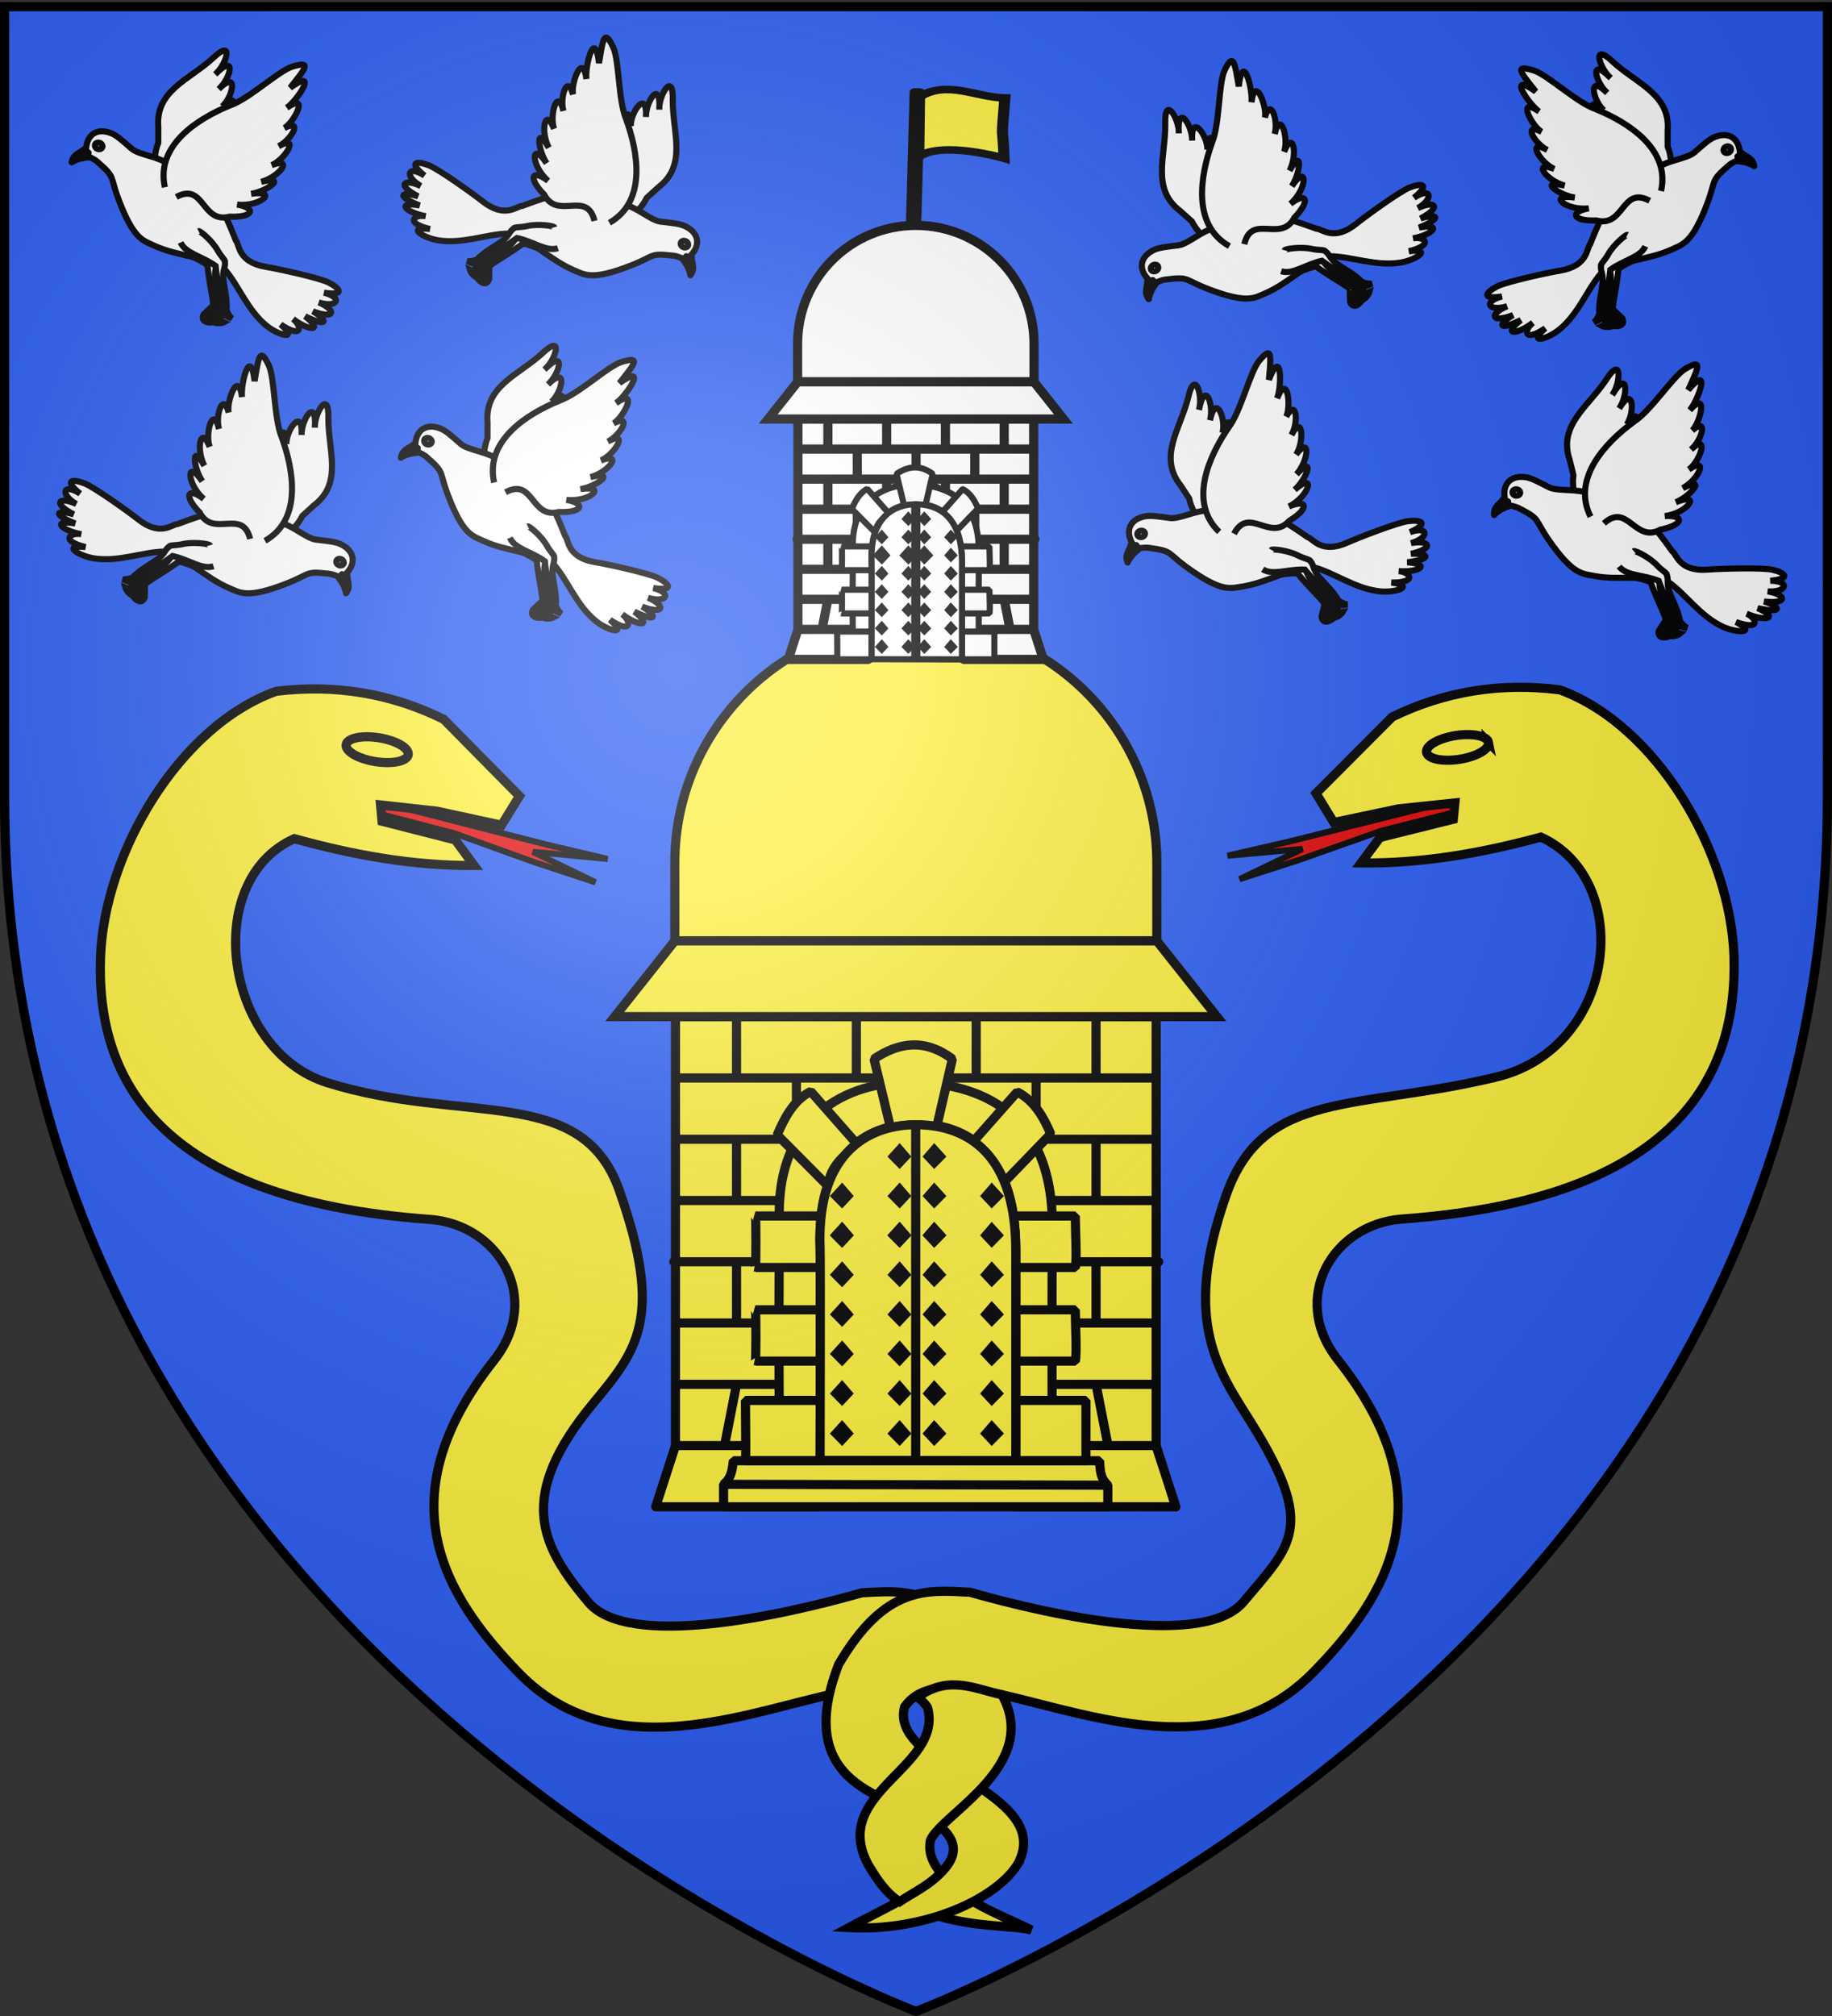
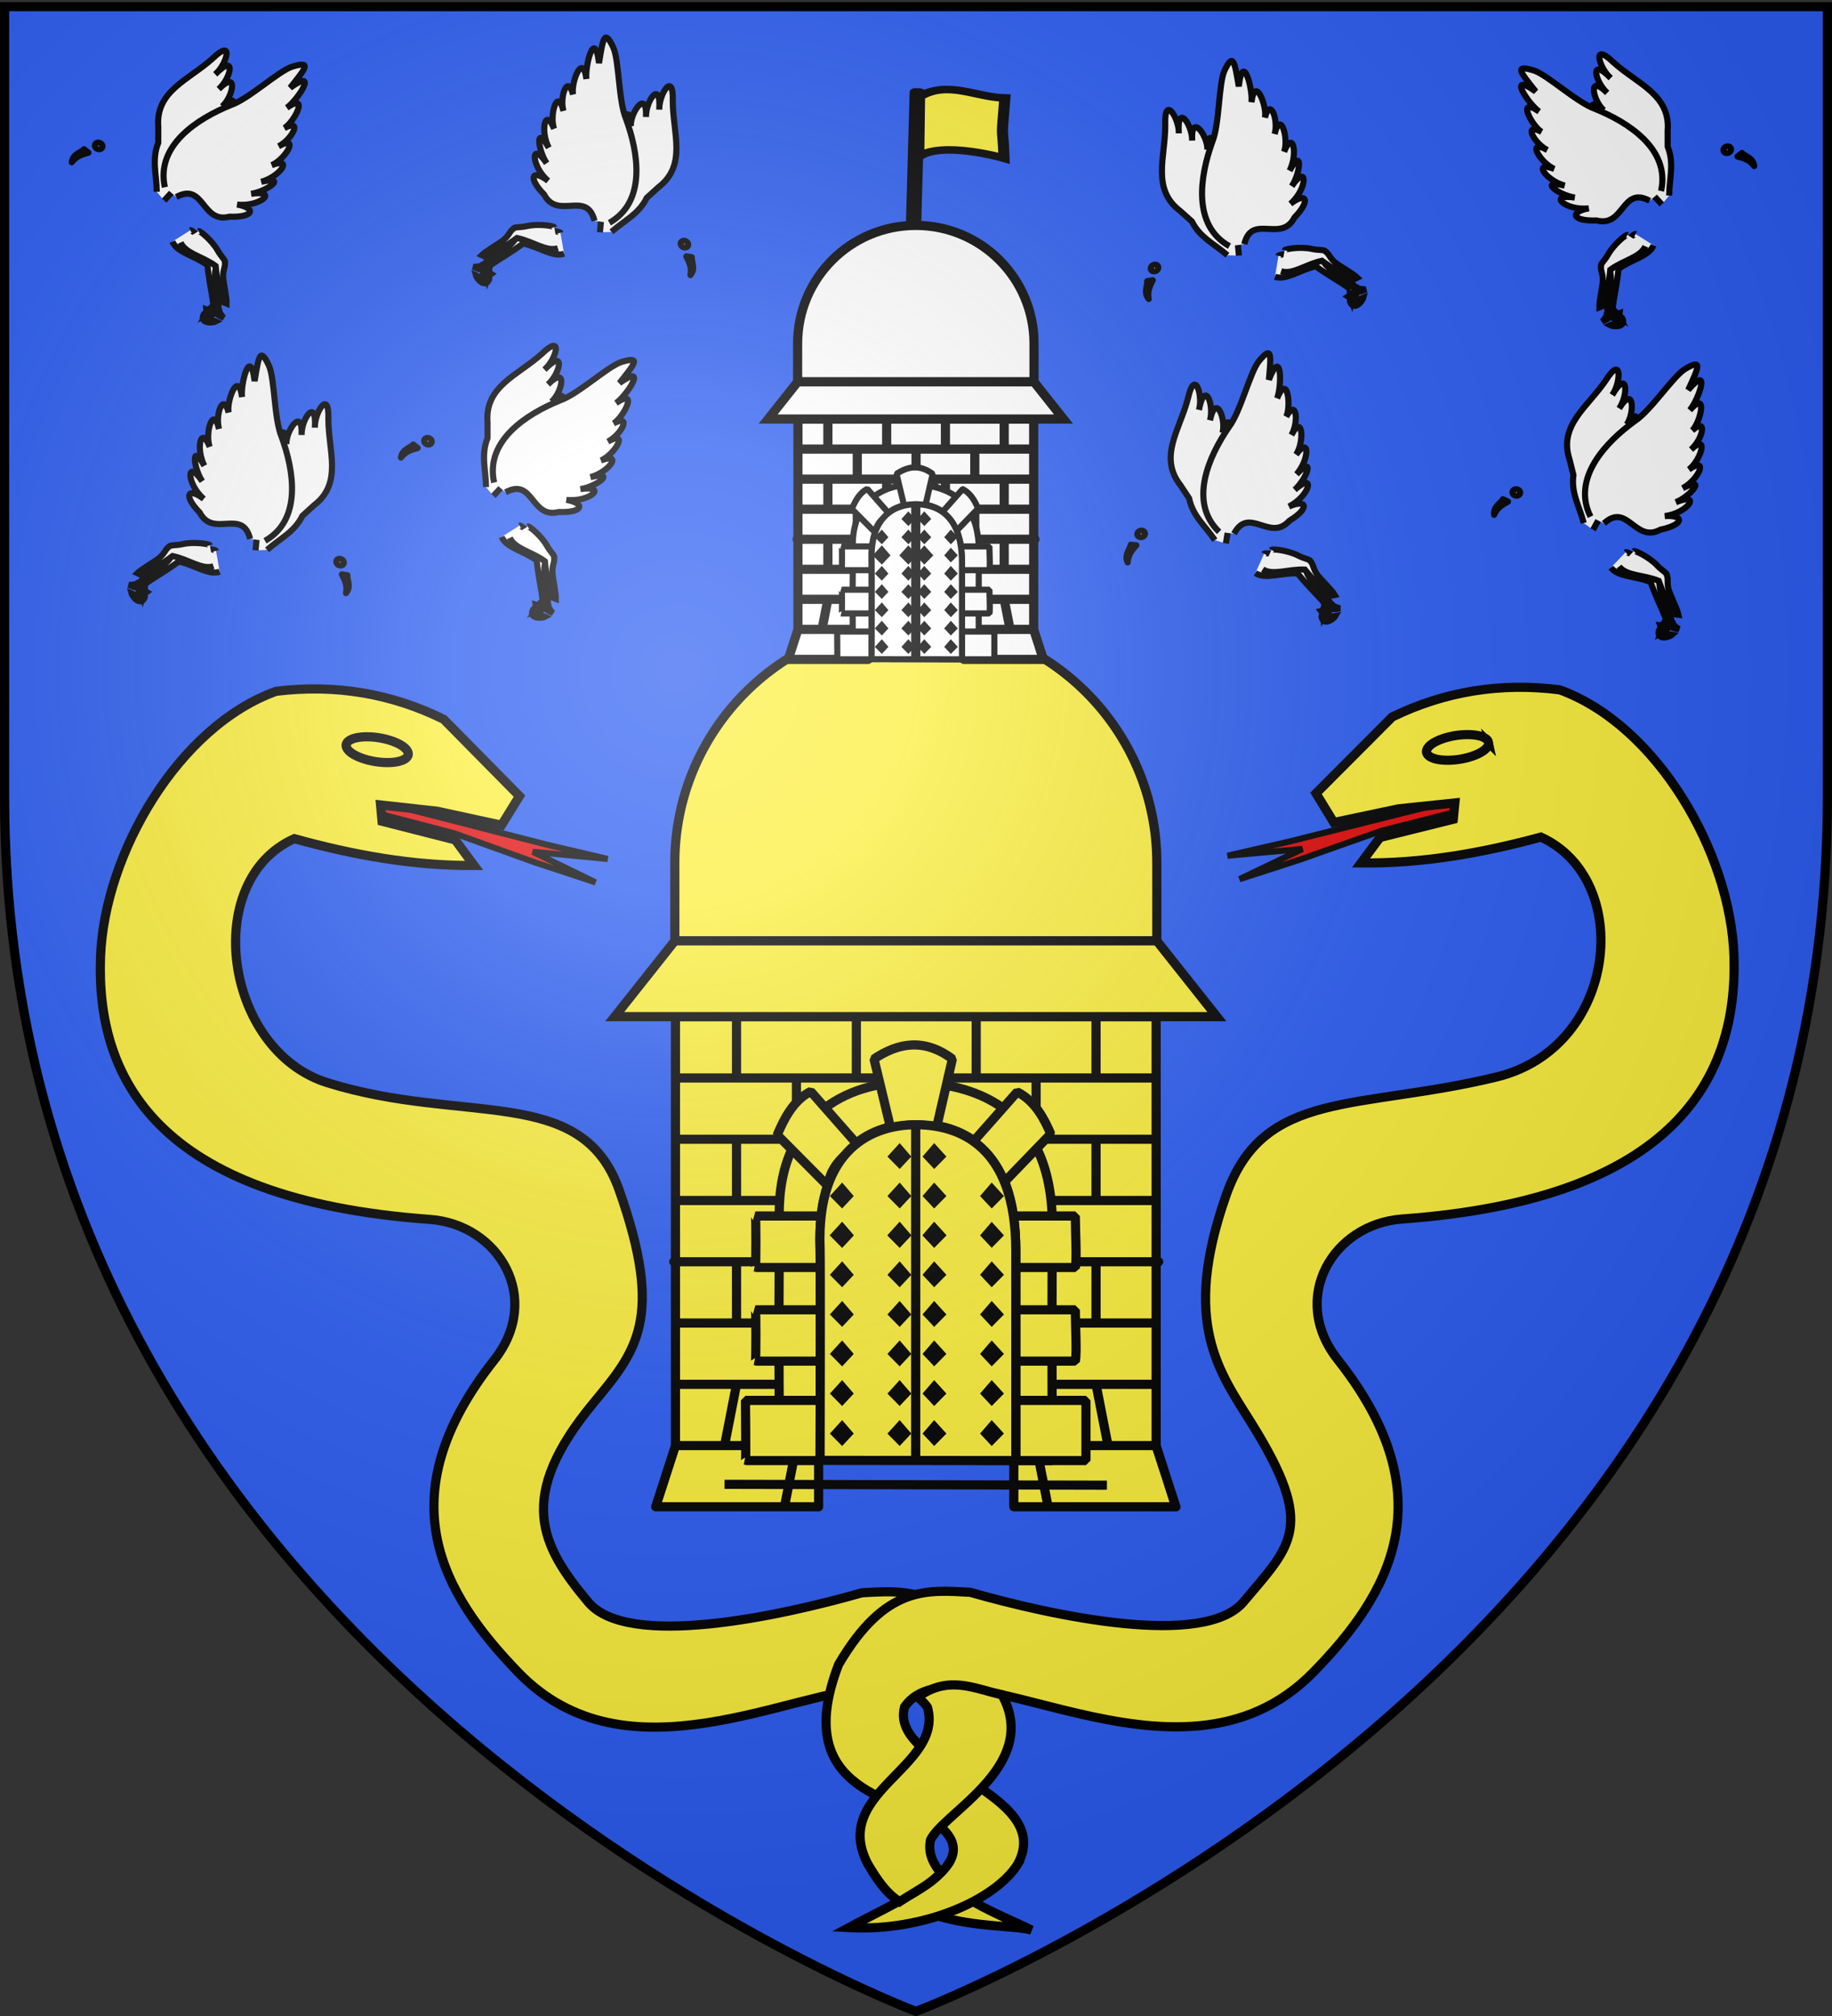
<svg xmlns="http://www.w3.org/2000/svg" xmlns:xlink="http://www.w3.org/1999/xlink" width="600" height="660" version="1.0">
  <rect width="100%" height="100%" fill="#333333" stroke="none" />
  <desc>Flag of Canton of Valais (Wallis)</desc>
  <defs>
    <radialGradient xlink:href="#a" id="g" cx="221.445" cy="226.331" r="300" fx="221.445" fy="226.331" gradientTransform="matrix(1.353 0 0 1.349 -77.63 -85.747)" gradientUnits="userSpaceOnUse" />
    <linearGradient id="a">
      <stop offset="0" style="stop-color:white;stop-opacity:.314" />
      <stop offset=".19" style="stop-color:white;stop-opacity:.251" />
      <stop offset=".6" style="stop-color:#6b6b6b;stop-opacity:.125" />
      <stop offset="1" style="stop-color:black;stop-opacity:.125" />
    </linearGradient>
  </defs>
  <g style="display:inline">
    <path d="M300 658.5s298.5-112.32 298.5-397.772V2.176H1.5v258.552C1.5 546.18 300 658.5 300 658.5" style="fill:#2b5df2;fill-opacity:1;fill-rule:evenodd;stroke:none" />
  </g>
  <path d="M308.195 824.608c.205 120.744-.41 241.503.313 362.239 3.846 108.356 86.787 207.326 192.7 230.21 97.982 23.87 207.672-19.028 262.977-103.622 33.122-47.31 45.32-105.86 42.589-162.852V824.608z" style="color:#000;fill:none;stroke:none;stroke-width:1;marker:none;visibility:visible;display:inline;overflow:visible" />
  <path d="M308.195 824.608c.205 120.744-.41 241.503.313 362.239 3.846 108.356 86.787 207.326 192.7 230.21 97.982 23.87 207.672-19.028 262.977-103.622 33.122-47.31 45.32-105.86 42.589-162.852V824.608z" style="color:#000;fill:none;stroke:none;stroke-width:3;marker:none;visibility:visible;display:inline;overflow:visible" />
  <path d="M308.195 824.607c.204 120.745-.411 241.504.312 362.24 3.844 108.357 86.735 207.327 192.583 230.21 97.924 23.87 207.547-19.027 262.82-103.621 33.101-47.311 45.292-105.86 42.562-162.853V824.607z" style="color:#000;fill:none;stroke:none;stroke-width:1;marker:none;visibility:visible;display:inline;overflow:visible" />
  <g style="stroke-width:4.575;stroke-miterlimit:4;stroke-dasharray:none">
    <g style="stroke-width:4.575;stroke-miterlimit:4;stroke-dasharray:none">
      <path d="M-380.521 665.64v244.643l-9.86 30.51h81.331V810.908c0-26.893 21.83-48.718 48.725-48.718 26.893 0 48.724 21.825 48.724 48.718v129.883h80.826l-9.761-30.53V665.64zM-379.693 910.256h70.594m97.455 0h70.988M-380.556 879.68h71.457m97.533 0h70.817M-380.198 849.104h70.737m98.345 0h70.42M-381.368 818.528h72.089m97.725 0h72.28M-379.948 787.952h76.366m86.221 0h76.724M-379.948 757.377h239.311M-379.948 726.8h239.311M-379.948 696.225h239.311M-320.12 726.8v30.237M-200.465 726.8v30.346M-260.292 726.8v30.577M-290.206 696.225V726.8M-350.034 696.225V726.8M-230.379 696.225V726.8M-170.55 696.225V726.8M-200.465 665.649v30.576M-260.292 665.649v30.576M-320.12 665.649v30.576M-350.034 757.377v30.575M-290.206 757.377v14.58M-230.379 757.377v14.361M-170.55 757.377v30.575M-320.12 788.075v30.453M-200.465 788.106v30.422M-350.034 818.528v30.576M-170.55 818.528v30.576M-320.12 849.104v30.576M-200.465 849.104v30.576M-350.034 879.68l-5.983 30.576M-170.55 879.68l5.982 30.576M-320.12 910.256l-5.983 30.576M-200.465 910.256l5.983 30.576M-140.637 910.256l9.971 30.576" style="fill:#fcef3c;fill-rule:nonzero;stroke:#000;stroke-width:4.575;stroke-linecap:round;stroke-linejoin:round;stroke-miterlimit:4;stroke-opacity:1;stroke-dasharray:none" transform="matrix(.656 0 0 .656 470.843 -123.873)" />
      <path d="M-140.202 619.392v38.994h-240.64v-38.994c0-66.402 53.925-120.231 120.327-120.231s120.313 53.829 120.313 120.23z" style="color:#000;fill:#fcef3c;fill-opacity:1;fill-rule:nonzero;stroke:#000;stroke-width:4.575;stroke-linecap:butt;stroke-linejoin:miter;stroke-miterlimit:4;stroke-opacity:1;stroke-dasharray:none;stroke-dashoffset:0;marker:none;visibility:visible;display:inline;overflow:visible" transform="matrix(.656 0 0 .656 470.843 -123.873)" />
      <path d="M-380.84 658.378h240.633l30 37.823H-410.84z" style="color:#000;fill:#fcef3c;fill-opacity:1;fill-rule:nonzero;stroke:#000;stroke-width:4.575;stroke-linecap:butt;stroke-linejoin:miter;stroke-miterlimit:4;stroke-opacity:1;stroke-dasharray:none;stroke-dashoffset:0;marker:none;visibility:visible;display:inline;overflow:visible" transform="matrix(.656 0 0 .656 470.843 -123.873)" />
-       <path d="M-356.501 940.793h191.845V930.03c-2.244-2.344-3.874-3.897-4.105-12.202h-182.857c-.528 3.28-.457 8.226-4.883 11.767z" style="fill:#fcef3c;fill-opacity:1;fill-rule:evenodd;stroke:#000;stroke-width:4.575;stroke-linejoin:bevel;stroke-miterlimit:4;stroke-opacity:1;stroke-dasharray:none" transform="matrix(.656 0 0 .656 470.843 -123.873)" />
      <path d="m-356.04 929.595 190.924.436" style="fill:#fcef3c;fill-opacity:1;fill-rule:evenodd;stroke:#000;stroke-width:4.575;stroke-linecap:butt;stroke-linejoin:bevel;stroke-miterlimit:4;stroke-opacity:1;stroke-dasharray:none;display:inline" transform="matrix(.656 0 0 .656 470.843 -123.873)" />
      <path d="M-261.942 728.874c-33.316-.732-69.344 17.646-66.622 70.907-.615 49.841 0 117.401 0 117.401l136.187.562s-.33-63.12 0-116.678c.353-57.368-36.25-71.459-69.565-72.192zm1.507 20.799c21.024 0 49.823 9.943 49.823 62.876v104.714l-97.707-.08s.236-99.059 0-105.839c-1.954-50.324 26.912-61.671 47.884-61.671z" style="fill:#fcef3c;fill-opacity:1;fill-rule:evenodd;stroke:#000;stroke-width:4.575;stroke-linecap:round;stroke-linejoin:bevel;stroke-miterlimit:4;stroke-opacity:1;stroke-dasharray:none" transform="matrix(.656 0 0 .656 470.843 -123.873)" />
      <path d="M-262.373 710.324c-6.491.247-12.833 2.84-19.025 6.986l8.256 34.37c4.326-1.032 8.686-1.446 12.707-1.446 3.31 0 6.784.342 10.338.964l7.825-33.888c-6.903-5.134-13.61-7.233-20.101-6.986zm-50.613 23.207c-8.962 4.535-13.582 14.347-16.727 21.682l25.27 25.455c.17-.488.324-.971.503-1.445.204-4.96 4.114-10.592 8.256-14.053 1.796-2.086 3.646-3.958 5.671-5.54zm103.092.241-21.896 24.733c6.176 4.351 11.593 10.826 15.435 20.236l23.188-24.01c-3.144-7.334-7.765-16.424-16.727-20.959zm-130.731 61.913c.384.233.334 25.834 0 25.696h32.378c-.017-3.22-.043-8.649-.072-9.475-.232-5.97.005-11.3.574-16.221zm128.864 0c.784 5.215 1.15 11.004 1.15 17.425v8.271h29.72c.85-4.134 0-17.952 0-25.696zM-340.625 842.5c.384.233.334 25.754 0 25.616h32.45c.01-9.195 0-17.225 0-25.616zm130.013 0v25.616h29.721c.85-4.134 0-17.872 0-25.616zm-134.967 45.21c0 6.04.334 30.17 0 30.033h37.26s.048-17.492.071-30.033zm134.967 0v30.033h35.034V887.71z" style="fill:#fcef3c;fill-opacity:1;fill-rule:evenodd;stroke:#000;stroke-width:4.575;stroke-linejoin:bevel;stroke-miterlimit:4;stroke-opacity:1;stroke-dasharray:none" transform="matrix(.656 0 0 .656 470.843 -123.873)" />
      <path d="M-308.314 917.645s.237-99.014 0-105.794c-1.954-50.324 26.86-61.713 47.833-61.713 21.024 0 49.879 9.944 49.879 62.877v104.73z" style="fill:#fcef3c;fill-opacity:1;fill-rule:evenodd;stroke:#000;stroke-width:4.575;stroke-linecap:round;stroke-linejoin:bevel;stroke-miterlimit:4;stroke-opacity:1;stroke-dasharray:none" transform="matrix(.656 0 0 .656 470.843 -123.873)" />
      <path d="M-260.578 749.881V917.83" style="fill:#fcef3c;stroke:#000;stroke-width:4.575;stroke-linecap:butt;stroke-linejoin:miter;stroke-miterlimit:4;stroke-opacity:1;stroke-dasharray:none" transform="matrix(.656 0 0 .656 470.843 -123.873)" />
      <path d="m-300.278 805.264 2.925-3.217 2.771 3.217-2.771 2.959zM-271.552 765.97l2.925-3.217 2.771 3.217-2.77 2.96zM-271.552 785.663l2.925-3.217 2.772 3.217-2.772 2.96zM-271.552 805.264l2.925-3.217 2.772 3.216-2.772 2.96z" style="fill:#fcef3c;fill-opacity:1;fill-rule:evenodd;stroke:#000;stroke-width:4.575;stroke-miterlimit:4;stroke-opacity:1;stroke-dasharray:none" transform="matrix(.656 0 0 .656 470.843 -123.873)" />
      <path d="m-271.552 805.285 2.925-3.217 2.771 3.217-2.77 2.96zM-271.552 824.977l2.925-3.217 2.772 3.217-2.772 2.96zM-271.552 844.76l2.925-3.216 2.772 3.216-2.772 2.96zM-271.552 864.461l2.925-3.216 2.772 3.216-2.772 2.96zM-271.552 884.25l2.925-3.217 2.772 3.217-2.772 2.96zM-271.552 904.205l2.925-3.217 2.772 3.217-2.772 2.96zM-300.278 785.663l2.925-3.217 2.771 3.217-2.771 2.96zM-300.278 805.285l2.925-3.217 2.771 3.217-2.771 2.96zM-300.278 824.977l2.925-3.217 2.771 3.217-2.771 2.96zM-300.278 844.76l2.925-3.216 2.771 3.216-2.771 2.96zM-300.278 864.461l2.925-3.216 2.771 3.216-2.771 2.96zM-300.278 884.25l2.925-3.217 2.771 3.217-2.771 2.96zM-300.278 904.205l2.925-3.217 2.771 3.217-2.771 2.96zM-248.396 765.97l-2.925-3.217-2.77 3.217 2.77 2.96zM-248.396 785.663l-2.925-3.217-2.77 3.217 2.77 2.96zM-248.396 805.264l-2.925-3.217-2.77 3.216 2.77 2.96z" style="fill:#fcef3c;fill-opacity:1;fill-rule:evenodd;stroke:#000;stroke-width:4.575;stroke-miterlimit:4;stroke-opacity:1;stroke-dasharray:none" transform="matrix(.656 0 0 .656 470.843 -123.873)" />
      <path d="m-248.396 805.285-2.925-3.217-2.77 3.217 2.77 2.96zM-248.396 824.977l-2.925-3.217-2.77 3.217 2.77 2.96zM-248.396 844.76l-2.925-3.216-2.77 3.216 2.77 2.96zM-248.396 864.461l-2.925-3.216-2.77 3.216 2.77 2.96zM-248.396 884.25l-2.925-3.217-2.77 3.217 2.77 2.96zM-248.396 904.205l-2.925-3.217-2.77 3.217 2.77 2.96zM-219.67 785.663l-2.924-3.217-2.772 3.217 2.772 2.96zM-219.67 805.285l-2.924-3.217-2.772 3.217 2.772 2.96zM-219.67 824.977l-2.924-3.217-2.772 3.217 2.772 2.96zM-219.67 844.76l-2.924-3.216-2.772 3.216 2.772 2.96zM-219.67 864.461l-2.924-3.216-2.772 3.216 2.772 2.96zM-219.67 884.25l-2.924-3.217-2.772 3.217 2.772 2.96zM-219.67 904.205l-2.924-3.217-2.772 3.217 2.772 2.96z" style="fill:#fcef3c;fill-opacity:1;fill-rule:evenodd;stroke:#000;stroke-width:4.575;stroke-miterlimit:4;stroke-opacity:1;stroke-dasharray:none" transform="matrix(.656 0 0 .656 470.843 -123.873)" />
    </g>
    <g style="fill:#fff;stroke-width:4.575;stroke-miterlimit:4;stroke-dasharray:none">
      <path d="M-319.373 382.964v119.979l-4.836 14.963h39.887v-63.698c0-13.189 10.706-23.893 23.896-23.893 13.189 0 23.895 10.704 23.895 23.893v63.698h39.64l-4.788-14.973V382.965zM-318.967 502.93h34.62m47.795 0h34.814M-319.39 487.935h35.044m47.832 0h34.73M-319.215 472.94h34.691m48.231 0h34.535M-319.789 457.945h35.354m47.927 0h35.449M-319.092 442.95h37.451m42.285 0h37.628M-319.092 427.954h117.364M-319.092 412.959h117.364M-319.092 397.964h117.364M-289.751 412.959v14.828M-231.07 412.959v14.882M-260.41 412.959v14.995M-275.08 397.964v14.995M-304.422 397.964v14.995M-245.74 397.964v14.995M-216.399 397.964v14.995M-231.07 382.969v14.995M-260.41 382.969v14.995M-289.751 382.969v14.995M-304.422 427.954v14.995M-275.08 427.954v7.15M-245.74 427.954v7.043M-216.399 427.954v14.995M-289.751 443.01v14.935M-231.07 443.025v14.92M-304.422 457.945v14.995M-216.399 457.945v14.995M-289.751 472.94v14.995M-231.07 472.94v14.995M-304.422 487.935l-2.934 14.995M-216.399 487.935l2.934 14.995M-289.751 502.93l-2.934 14.995M-231.07 502.93l2.935 14.995M-201.728 502.93l4.89 14.995" style="fill:#fff;fill-rule:nonzero;stroke:#000;stroke-width:4.575;stroke-linecap:round;stroke-linejoin:round;stroke-miterlimit:4;stroke-opacity:1;stroke-dasharray:none" transform="matrix(.656 0 0 .656 470.843 -123.873)" />
      <path d="M-201.515 360.283v19.124h-118.016v-19.124c0-32.565 26.446-58.964 59.012-58.964 32.565 0 59.004 26.399 59.004 58.964z" style="color:#000;fill:#fff;fill-opacity:1;fill-rule:nonzero;stroke:#000;stroke-width:4.575;stroke-linecap:butt;stroke-linejoin:miter;stroke-miterlimit:4;stroke-opacity:1;stroke-dasharray:none;stroke-dashoffset:0;marker:none;visibility:visible;display:inline;overflow:visible" transform="matrix(.656 0 0 .656 470.843 -123.873)" />
      <path d="M-319.53 379.403h118.013l14.712 18.55h-147.438z" style="color:#000;fill:#fff;fill-opacity:1;fill-rule:nonzero;stroke:#000;stroke-width:4.575;stroke-linecap:butt;stroke-linejoin:miter;stroke-miterlimit:4;stroke-opacity:1;stroke-dasharray:none;stroke-dashoffset:0;marker:none;visibility:visible;display:inline;overflow:visible" transform="matrix(.656 0 0 .656 470.843 -123.873)" />
      <path d="M-261.18 430.676c-15.38-.339-32.012 8.146-30.756 32.734-.284 23.009 0 54.198 0 54.198l62.87.26s-.152-29.14 0-53.865c.164-26.484-16.734-32.99-32.114-33.327zm.696 9.601c9.706 0 23 4.59 23 29.027v48.34l-45.106-.036s.11-45.73 0-48.86c-.902-23.232 12.424-28.47 22.106-28.47z" style="fill:#fff;fill-opacity:1;fill-rule:evenodd;stroke:#000;stroke-width:3.05;stroke-linecap:round;stroke-linejoin:bevel;stroke-miterlimit:4;stroke-opacity:1;stroke-dasharray:none" transform="matrix(.656 0 0 .656 470.843 -123.873)" />
      <path d="M-261.379 422.112c-2.996.114-5.924 1.311-8.783 3.225l3.812 15.867a25.5 25.5 0 0 1 5.866-.668c1.527 0 3.132.158 4.772.445l3.613-15.644c-3.187-2.37-6.283-3.34-9.28-3.225zm-23.365 10.714c-4.138 2.093-6.27 6.623-7.722 10.009l11.666 11.751c.078-.225.15-.448.232-.667.094-2.29 1.899-4.89 3.811-6.487.83-.964 1.683-1.828 2.618-2.558zm47.592.11-10.108 11.419c2.85 2.008 5.352 4.997 7.125 9.342l10.705-11.085c-1.452-3.386-3.585-7.582-7.722-9.675zm-60.352 28.583c.177.107.154 11.926 0 11.862h14.947c-.007-1.487-.02-3.992-.033-4.374a48 48 0 0 1 .265-7.488zm59.49 0c.362 2.407.53 5.08.53 8.044v3.818h13.721c.392-1.908 0-8.287 0-11.862zm-59.49 21.612c.177.108.154 11.89 0 11.826h14.98c.005-4.245 0-7.952 0-11.826zm60.02 0v11.826h13.721c.392-1.909 0-8.25 0-11.826zm-62.307 20.871c0 2.789.154 13.928 0 13.865h17.201s.022-8.075.033-13.865zm62.307 0v13.865h16.174v-13.865z" style="fill:#fff;fill-opacity:1;fill-rule:evenodd;stroke:#000;stroke-width:3.05;stroke-linejoin:bevel;stroke-miterlimit:4;stroke-opacity:1;stroke-dasharray:none" transform="matrix(.656 0 0 .656 470.843 -123.873)" />
      <path d="M-282.587 517.821s.109-45.71 0-48.84c-.903-23.232 12.4-28.489 22.081-28.489 9.706 0 23.027 4.59 23.027 29.027v48.348z" style="fill:#fff;fill-opacity:1;fill-rule:evenodd;stroke:#000;stroke-width:3.05;stroke-linecap:round;stroke-linejoin:bevel;stroke-miterlimit:4;stroke-opacity:1;stroke-dasharray:none" transform="matrix(.656 0 0 .656 470.843 -123.873)" />
      <path d="M-260.55 440.374v77.532" style="fill:#fff;stroke:#000;stroke-width:4.575;stroke-linecap:butt;stroke-linejoin:miter;stroke-miterlimit:4;stroke-opacity:1;stroke-dasharray:none" transform="matrix(.656 0 0 .656 470.843 -123.873)" />
      <path d="m-278.878 465.94 1.35-1.484 1.28 1.485-1.28 1.366z" style="fill:#fff;fill-opacity:1;fill-rule:evenodd;stroke:#000;stroke-width:4.575;stroke-miterlimit:4;stroke-opacity:1;stroke-dasharray:none" transform="matrix(.656 0 0 .656 470.843 -123.873)" />
      <path d="m-265.616 447.8 1.35-1.484 1.28 1.485-1.28 1.366zM-265.616 456.892l1.35-1.485 1.28 1.485-1.28 1.366z" style="fill:#fff;fill-opacity:1;fill-rule:evenodd;stroke:#000;stroke-width:3.05;stroke-miterlimit:4;stroke-opacity:1;stroke-dasharray:none" transform="matrix(.656 0 0 .656 470.843 -123.873)" />
      <path d="m-265.616 465.94 1.35-1.484 1.28 1.485-1.28 1.366z" style="fill:#fff;fill-opacity:1;fill-rule:evenodd;stroke:#000;stroke-width:4.575;stroke-miterlimit:4;stroke-opacity:1;stroke-dasharray:none" transform="matrix(.656 0 0 .656 470.843 -123.873)" />
      <path d="m-265.616 465.95 1.35-1.485 1.28 1.485-1.28 1.367zM-265.616 475.041l1.35-1.485 1.28 1.485-1.28 1.367zM-265.616 484.174l1.35-1.485 1.28 1.485-1.28 1.366zM-265.616 493.27l1.35-1.486 1.28 1.485-1.28 1.366zM-265.616 502.404l1.35-1.485 1.28 1.485-1.28 1.367zM-265.616 511.616l1.35-1.485 1.28 1.485-1.28 1.367zM-278.878 456.892l1.35-1.485 1.28 1.485-1.28 1.366zM-278.878 465.95l1.35-1.485 1.28 1.485-1.28 1.367zM-278.878 475.041l1.35-1.485 1.28 1.485-1.28 1.367zM-278.878 484.174l1.35-1.485 1.28 1.485-1.28 1.366zM-278.878 493.27l1.35-1.486 1.28 1.485-1.28 1.366zM-278.878 502.404l1.35-1.485 1.28 1.485-1.28 1.367zM-278.878 511.616l1.35-1.485 1.28 1.485-1.28 1.367zM-254.926 447.8l-1.35-1.484-1.28 1.485 1.28 1.366zM-254.926 456.892l-1.35-1.485-1.28 1.485 1.28 1.366z" style="fill:#fff;fill-opacity:1;fill-rule:evenodd;stroke:#000;stroke-width:3.05;stroke-miterlimit:4;stroke-opacity:1;stroke-dasharray:none" transform="matrix(.656 0 0 .656 470.843 -123.873)" />
      <path d="m-254.926 465.94-1.35-1.484-1.28 1.485 1.28 1.366z" style="fill:#fff;fill-opacity:1;fill-rule:evenodd;stroke:#000;stroke-width:4.575;stroke-miterlimit:4;stroke-opacity:1;stroke-dasharray:none" transform="matrix(.656 0 0 .656 470.843 -123.873)" />
      <path d="m-254.926 465.95-1.35-1.485-1.28 1.485 1.28 1.367zM-254.926 475.041l-1.35-1.485-1.28 1.485 1.28 1.367zM-254.926 484.174l-1.35-1.485-1.28 1.485 1.28 1.366zM-254.926 493.27l-1.35-1.486-1.28 1.485 1.28 1.366zM-254.926 502.404l-1.35-1.485-1.28 1.485 1.28 1.367zM-254.926 511.616l-1.35-1.485-1.28 1.485 1.28 1.367zM-241.665 456.892l-1.35-1.485-1.28 1.485 1.28 1.366zM-241.665 465.95l-1.35-1.485-1.28 1.485 1.28 1.367zM-241.665 475.041l-1.35-1.485-1.28 1.485 1.28 1.367zM-241.665 484.174l-1.35-1.485-1.28 1.485 1.28 1.366zM-241.665 493.27l-1.35-1.486-1.28 1.485 1.28 1.366zM-241.665 502.404l-1.35-1.485-1.28 1.485 1.28 1.367zM-241.665 511.616l-1.35-1.485-1.28 1.485 1.28 1.367z" style="fill:#fff;fill-opacity:1;fill-rule:evenodd;stroke:#000;stroke-width:3.05;stroke-miterlimit:4;stroke-opacity:1;stroke-dasharray:none" transform="matrix(.656 0 0 .656 470.843 -123.873)" />
    </g>
    <g style="fill:#fcef3c;stroke:#000;stroke-width:7.126;stroke-miterlimit:4;stroke-opacity:1;stroke-dasharray:none">
      <g style="fill:#fcef3c;stroke:#000;stroke-width:12.411;stroke-miterlimit:4;stroke-opacity:1;stroke-dasharray:none">
        <g style="fill:#fcef3c;stroke:#000;stroke-width:12.411;stroke-miterlimit:4;stroke-opacity:1;stroke-dasharray:none">
          <g style="fill:#fcef3c;stroke:#000;stroke-width:13.79;stroke-miterlimit:4;stroke-opacity:1;stroke-dasharray:none">
            <path d="M-238.78 399.932h5.21v242.635h-5.21z" style="fill:#fcef3c;fill-opacity:1;fill-rule:nonzero;stroke:#000;stroke-width:13.79;stroke-linecap:butt;stroke-linejoin:round;stroke-miterlimit:4;stroke-opacity:1;stroke-dasharray:none;stroke-dashoffset:0;marker:none;visibility:visible;display:inline;overflow:visible" transform="matrix(.264 .004 -.005 .179 364.766 -40.528)" />
            <path d="M-232.112 518.112c29.134-29.95 105.355.35 105.85.546-3.132-70.221-4.234-22.04-1.09-110.215-35.286-.07-71.2-31.186-105.851 0z" style="fill:#fcef3c;fill-rule:evenodd;stroke:#000;stroke-width:13.79;stroke-linecap:butt;stroke-linejoin:miter;stroke-miterlimit:4;stroke-opacity:1;stroke-dasharray:none" transform="matrix(.264 .004 -.005 .179 364.766 -40.528)" />
          </g>
        </g>
      </g>
    </g>
  </g>
  <g style="fill:#fcef3c;stroke-width:3;stroke-miterlimit:4;stroke-dasharray:none">
    <path d="M319.123 622.78c6.457 3.682 13.701 6.581 18.715 9.088-5.322-1.528-18.294-.834-30.813-4.669" style="fill:#fcef3c;fill-opacity:1;fill-rule:evenodd;stroke:#000;stroke-width:3;stroke-linecap:butt;stroke-linejoin:miter;stroke-miterlimit:4;stroke-opacity:1;stroke-dasharray:none" />
    <path d="m133.378 264.814 45.392 11.638 20.264 4.76-24.544-2.35 20.566 10.013-19.762-6.501-26.548-9.565-33.668-8.777 5.114-9.647z" style="fill:#e20909;fill-opacity:1;fill-rule:evenodd;stroke:#000;stroke-width:2;stroke-linecap:butt;stroke-linejoin:miter;stroke-miterlimit:4;stroke-opacity:1;stroke-dasharray:none" />
    <path d="M287.474 552.472c-28.374.658-82.167 31.83-117.673-4.906-24.847-25.707-43.535-57.254-7.963-102.289 15.968-20.215 1.609-44.43-21.094-46.071-90.15-6.52-109.227-46.898-107.819-85.89 1.226-33.928 25.58-75.56 57.524-87.006q29.083-3.541 54.86 9.168l24.822 25.152-5.875 9.52-21.128-4.581-18.494-2.04.491 5.333 23.97 6.106 6.173 8.383c-20.245.111-39.731-3.502-58.877-8.79-30.717 13.775-22.826 69.4 10.846 79.901 44.663 13.93 83.227.307 95.518 35.07 14.912 42.175 5.616 52.842-8.435 69.82-25.36 30.644-17.353 46.486-1.638 65.187 12.881 15.33 62.35 4.682 89.607-3.095 9.543-.498 18.939-1.468 28.791 6.163 4.641 3.595 9.384 9.1 14.29 17.461" style="fill:#fcef3c;fill-opacity:1;fill-rule:evenodd;stroke:#000;stroke-width:3;stroke-linecap:butt;stroke-linejoin:miter;stroke-miterlimit:4;stroke-opacity:1;stroke-dasharray:none" />
    <path d="M113.381 243.735c-.207 1.013.683 2.202 2.417 3.233 1.734 1.03 4.292 1.89 6.952 2.333 2.659.445 5.387.47 7.412.067s3.325-1.226 3.53-2.239c.207-1.012-.682-2.202-2.417-3.232s-4.292-1.89-6.951-2.334c-2.66-.444-5.387-.469-7.413-.067s-3.325 1.226-3.53 2.24z" style="fill:#fcef3c;stroke:#000;stroke-width:3;stroke-linejoin:miter;stroke-miterlimit:4;stroke-opacity:1;stroke-dasharray:none" />
    <g style="fill:#fcef3c;stroke-width:2.111;stroke-miterlimit:4;stroke-dasharray:none">
      <path d="m159.114 178.978-26.18 20.036-11.807 8.664 15.242-8.282-10.557 12.146 11.003-9.652 14.553-13.504 19.378-14.955-5.968-4.837z" style="fill:#e20909;fill-opacity:1;fill-rule:evenodd;stroke:#000;stroke-width:1.407;stroke-linecap:butt;stroke-linejoin:miter;stroke-miterlimit:4;stroke-opacity:1;stroke-dasharray:none" transform="rotate(23.358 323.261 843.695)scale(1.421)" />
      <path d="M168.868 440.048c1.54-18.779-36.342-8.643-38.319-22.857 4.374-20.858 67.22-2.715 83.345-44.713 9.016-23.482 12.148-49.122-23.388-68.287-15.952-8.603-13.433-28.248.773-35.64 56.407-29.357 57.877-60.988 46.225-85.843-10.138-21.626-37.372-41.87-61.204-40.482q-19.803 5.718-32.99 21.046l-9.142 23.12 6.426 4.545 12.416-8.786 11.41-6.414 1.152 3.588-13.836 10.554-1.687 7.128c13.136-5.504 24.756-13.21 35.695-21.907 23.679.457 35.535 37.486 12.51 54.806-26.305 19.786-48.164 23.722-46.406 49.604 2.133 31.399 14.844 38.113 26.39 46.138 22.98 15.97 19.389 21.877 14.455 38.34-4.044 13.494-38.965 20.416-58.739 22.995-9.27 3.443-18.623 6.137-21.235 27.276 1.276 32.342 26.074 22.122 35.54 24.796 14.399 3.674-.296 18.501-9.347 29.935 16.272-5.99 28.597-19.4 29.956-28.942z" style="fill:#fcef3c;fill-opacity:1;fill-rule:evenodd;stroke:#000;stroke-width:2.111;stroke-linecap:butt;stroke-linejoin:miter;stroke-miterlimit:4;stroke-opacity:1;stroke-dasharray:none" transform="rotate(23.358 323.261 843.695)scale(1.421)" />
      <path d="M-425.3 26.224c.884 1.28.354 3.452-1.441 5.9-1.795 2.45-4.831 5.146-8.252 7.328-3.42 2.182-7.184 3.824-10.226 4.46s-5.326.261-6.207-1.02c-.883-1.281-.352-3.452 1.442-5.901s4.831-5.145 8.252-7.328c3.42-2.182 7.184-3.823 10.226-4.46 3.042-.636 5.326-.26 6.207 1.021z" style="fill:#fcef3c;stroke:#000;stroke-width:4.515;stroke-linejoin:miter;stroke-miterlimit:4;stroke-opacity:1;stroke-dasharray:none" transform="scale(.664)rotate(23.358 -667.514 3000.869)" />
    </g>
    <path d="M294.628 622.583c-4.357-2.8-7.292-7.114-10.33-12.22-12.594-23.636 24.889-31.758 19.458-51.42a13.9 13.9 0 0 0-3.215-3.277c10.09-7.425 18.67-2.756 27.594-.843 12.857 23.172-19.368 38.741-23.393 47.589-.839 4.302.771 7.432 3.313 10.707-3.715 4.02-7.9 5.828-13.427 9.464z" style="fill:#fcef3c;fill-opacity:1;fill-rule:evenodd;stroke:#000;stroke-width:3;stroke-linecap:butt;stroke-linejoin:miter;stroke-miterlimit:4;stroke-opacity:1;stroke-dasharray:none" />
  </g>
  <g id="b" style="fill:#fff;stroke-width:7.489;stroke-miterlimit:4;stroke-dasharray:none">
    <g style="fill:#fff;stroke-width:7.489;stroke-miterlimit:4;stroke-dasharray:none">
      <g style="fill:#fff;stroke:#000;stroke-width:7.489;stroke-miterlimit:4;stroke-opacity:1;stroke-dasharray:none">
        <path d="m807.622 1003.86-12.133 7.443c-7.49 9.525 7.356 13.005 12.756 11.444-4.05-3.082-8.53-2.246-8.157-6.43 2.414-5.818 6.793-3.886 10.205-7.035-.789 3.498 1.926 6.826 8.318 10.929-3.634-5.434-5.153-12.441-3.367-14.832l.566-5.069-5.945-3.287c-.236 2.653-.051 4.356-2.243 6.836z" style="fill:#fff;fill-opacity:1;fill-rule:evenodd;stroke:#000;stroke-width:7.489;stroke-linecap:butt;stroke-linejoin:miter;stroke-miterlimit:4;stroke-opacity:1;stroke-dasharray:none" transform="matrix(.262 -.053 .053 .262 -195.3 -119.9)" />
        <path d="M799.86 907.142c1.744-.457 14.195 14.853 18.373 28.103 2.381 7.552 7.227 13.963 5.793 15.397-.303 5.953-4.401 8.875-5.771 17.859-1.085 7.111-.616 25.551-2.31 32.561l-6.061-4.04c.436-9.588.34-28.046 2.02-43.855-13.655-14.984-33.28-22.28-36.371-36.759" style="fill:#fff;fill-opacity:1;fill-rule:evenodd;stroke:#000;stroke-width:7.489;stroke-linecap:butt;stroke-linejoin:miter;stroke-miterlimit:4;stroke-opacity:1;stroke-dasharray:none" transform="matrix(.262 -.053 .053 .262 -195.3 -119.9)" />
      </g>
      <path d="M204.574 438.835c-2.592-20.694-11.127-38.057-5.38-59.851l-2.314-19.222c-8.941-43.668 30.301-61.711 56.073-91.531 23.894-29.314 17.703 5.9 5.564 18.84 22.853-29.839 19.72 2.382 6.399 17.556 21.517-27.208 18.408 7.7 6.81 20.56 18.484-23.72 18.038 7.87 4.684 18.657 20.613-11.113 4.05 19.36-2.264 24.5 19.782-14.943 9.836 13.334-5.905 20.741 20.057-12.14 7.443 22.36-14.646 24.839l-20.51 9.352-18.187 25.255" style="fill:#fff;fill-opacity:1;fill-rule:evenodd;stroke:#000;stroke-width:7.489;stroke-linecap:butt;stroke-linejoin:miter;stroke-miterlimit:4;stroke-opacity:1;stroke-dasharray:none" transform="scale(.267)rotate(6.933 1879.841 235.33)" />
-       <path d="M290.566 456.89c2.057 2.857 4.322 5.372 17.682 29.757 4.932 3.849 4.961 26.005 40.81 27.458 12.946.525 65.831 5.28 78.332 9.806 15.078 5.458 22.236 13.807-4.277 13.01 24.606 3.256 18.527 16.984-4.846 12.636 22.614 6.442 23.217 18.832-5.884 11.674 19.456 8.6 21.944 17.908-8.732 7.237 25.458 15.303 7.917 18.104-14.325 5.008 12.503 7.411 14.538 23.285-14.22 8.543 24.796 17.035-.364 13.909-16.563 3.877-26.079-16.15-40.037-44.974-59.77-62.71-26.264-12.984-59.417-8.993-88.325-18.05-14.062-4.767-24.725-3.946-46.4-42.438s-8.747-32.808-36.4-51.759c-4.933-3.38-17.448-6.807-17.863-7.117.861-2.778 2.484-5.293 2.388-7.838-.623-16.585 10.664-26.695 29.02-21.46 6.709 1.914 14.592 7.596 26.33 15.561 9.862 6.692 35.043 5.494 47.799 13.836 25.542 13.577 57.893 25.137 75.244 52.97z" style="fill:#fff;fill-opacity:1;fill-rule:evenodd;stroke:#000;stroke-width:7.489;stroke-linecap:butt;stroke-linejoin:miter;stroke-miterlimit:4;stroke-opacity:1;stroke-dasharray:none" transform="scale(.267)rotate(6.933 1879.841 235.33)" />
      <path d="M213.814 432.134c-17.61-49.631 29.812-88.527 68.096-109.699 21.623-10.682 52.853-48.387 69.02-55.894 23.473-10.307 16.905-.337.727 25.94 32.478-29.59 11.052 13.799-1.162 24.886 25.888-22.846 11.104 16.72-.031 25.087 21.766-14.978 10.894 12.943-4.201 22.912 24.851-17.922 9.947 15.314-5.739 24.075 26-13.618 11.935 12.815-10.234 21.843 32.101-11.752 8.586 10.905-10.55 16.04 33.864-9.053 13.33 15.114-15.454 15.173 24.11 1.32 22.667 13.387-7.388 15.883-33.132 13.077-35.79-38.807-67.767-16.064" style="fill:#fff;fill-opacity:1;fill-rule:evenodd;stroke:#000;stroke-width:7.489;stroke-linecap:butt;stroke-linejoin:miter;stroke-miterlimit:4;stroke-opacity:1;stroke-dasharray:none" transform="scale(.267)rotate(6.933 1879.841 235.33)" />
-       <path d="m115.6 401.444.006 5.892c-6.767 1.162-13.776 4.17-18.913 8.193 4.93-8.508 11.803-11.148 18.908-14.085" style="fill:#fff;fill-opacity:1;fill-rule:evenodd;stroke:#000;stroke-width:7.489;stroke-linecap:round;stroke-linejoin:round;stroke-miterlimit:4;stroke-opacity:1;stroke-dasharray:none" transform="scale(.267)rotate(6.933 1879.841 235.33)" />
      <path d="M559.801 255.862a7.587 7.587 0 1 1-15.174 0 7.587 7.587 0 1 1 15.174 0z" style="fill:#fff;fill-opacity:1;stroke:#000;stroke-width:13.204;stroke-linejoin:miter;stroke-miterlimit:4;stroke-opacity:1;stroke-dasharray:none" transform="matrix(-.157 -.008 .002 .146 118.505 14.832)" />
      <path d="m109.723 397.797 5.878 3.647c-7.105 2.937-13.979 5.577-18.908 14.085.039-10.53 10.405-13.429 13.03-17.732" style="fill:#fff;fill-opacity:1;fill-rule:evenodd;stroke:#000;stroke-width:7.489;stroke-linecap:round;stroke-linejoin:round;stroke-miterlimit:4;stroke-opacity:1;stroke-dasharray:none" transform="scale(.267)rotate(6.933 1879.841 235.33)" />
      <g style="fill:#fff;stroke:#000;stroke-width:7.489;stroke-miterlimit:4;stroke-opacity:1;stroke-dasharray:none">
-         <path d="m807.622 1003.86-12.133 7.443c-7.49 9.525 7.356 13.005 12.756 11.444-4.05-3.082-8.53-2.246-8.157-6.43 2.414-5.818 6.793-3.886 10.205-7.035-.789 3.498 1.926 6.826 8.318 10.929-3.634-5.434-5.153-12.441-3.367-14.832l.566-5.069-5.945-3.287c-.236 2.653-.051 4.356-2.243 6.836z" style="fill:#fff;fill-opacity:1;fill-rule:evenodd;stroke:#000;stroke-width:7.489;stroke-linecap:butt;stroke-linejoin:miter;stroke-miterlimit:4;stroke-opacity:1;stroke-dasharray:none" transform="scale(.267)rotate(-11.455 -2587.718 3368.567)" />
+         <path d="m807.622 1003.86-12.133 7.443l.566-5.069-5.945-3.287c-.236 2.653-.051 4.356-2.243 6.836z" style="fill:#fff;fill-opacity:1;fill-rule:evenodd;stroke:#000;stroke-width:7.489;stroke-linecap:butt;stroke-linejoin:miter;stroke-miterlimit:4;stroke-opacity:1;stroke-dasharray:none" transform="scale(.267)rotate(-11.455 -2587.718 3368.567)" />
        <path d="M799.86 907.142c1.744-.457 14.195 14.853 18.373 28.103 2.381 7.552 7.227 13.963 5.793 15.397-.303 5.953-4.401 8.875-5.771 17.859-1.085 7.111-.616 25.551-2.31 32.561l-6.061-4.04c.436-9.588.34-28.046 2.02-43.855-13.655-14.984-33.28-22.28-36.371-36.759" style="fill:#fff;fill-opacity:1;fill-rule:evenodd;stroke:#000;stroke-width:7.489;stroke-linecap:butt;stroke-linejoin:miter;stroke-miterlimit:4;stroke-opacity:1;stroke-dasharray:none" transform="scale(.267)rotate(-11.455 -2587.718 3368.567)" />
      </g>
    </g>
  </g>
  <use xlink:href="#b" width="600" height="660" transform="translate(107.836 96.68)" />
  <use xlink:href="#b" id="c" width="600" height="660" x="0" y="0" transform="scale(-1 1)rotate(-47.838 -59.67 352.98)" />
  <use xlink:href="#c" width="600" height="660" transform="translate(-112.794 104.118)" />
  <use xlink:href="#b" id="d" width="600" height="660" x="0" y="0" transform="matrix(-1 0 0 1 598.014 1.24)" />
  <use xlink:href="#d" id="e" width="600" height="660" x="0" y="0" transform="scale(-1 1)rotate(48.216 50.51 -986.194)" />
  <use xlink:href="#e" id="f" width="600" height="660" x="0" y="0" transform="rotate(14.772 40.18 114.36)" />
  <use xlink:href="#f" width="600" height="660" transform="rotate(19.515 474.578 525.29)" />
  <path d="M300 658.5s298.5-112.32 298.5-397.772V2.176H1.5v258.552C1.5 546.18 300 658.5 300 658.5" style="opacity:1;fill:url(#g);fill-opacity:1;fill-rule:evenodd;stroke:none;stroke-width:1px;stroke-linecap:butt;stroke-linejoin:miter;stroke-opacity:1" />
  <path d="M300 658.5S1.5 546.18 1.5 260.728V2.176h597v258.552C598.5 546.18 300 658.5 300 658.5z" style="fill:none;stroke:#000;stroke-width:3;stroke-linecap:butt;stroke-linejoin:miter;stroke-miterlimit:4;stroke-opacity:1;stroke-dasharray:none" />
</svg>